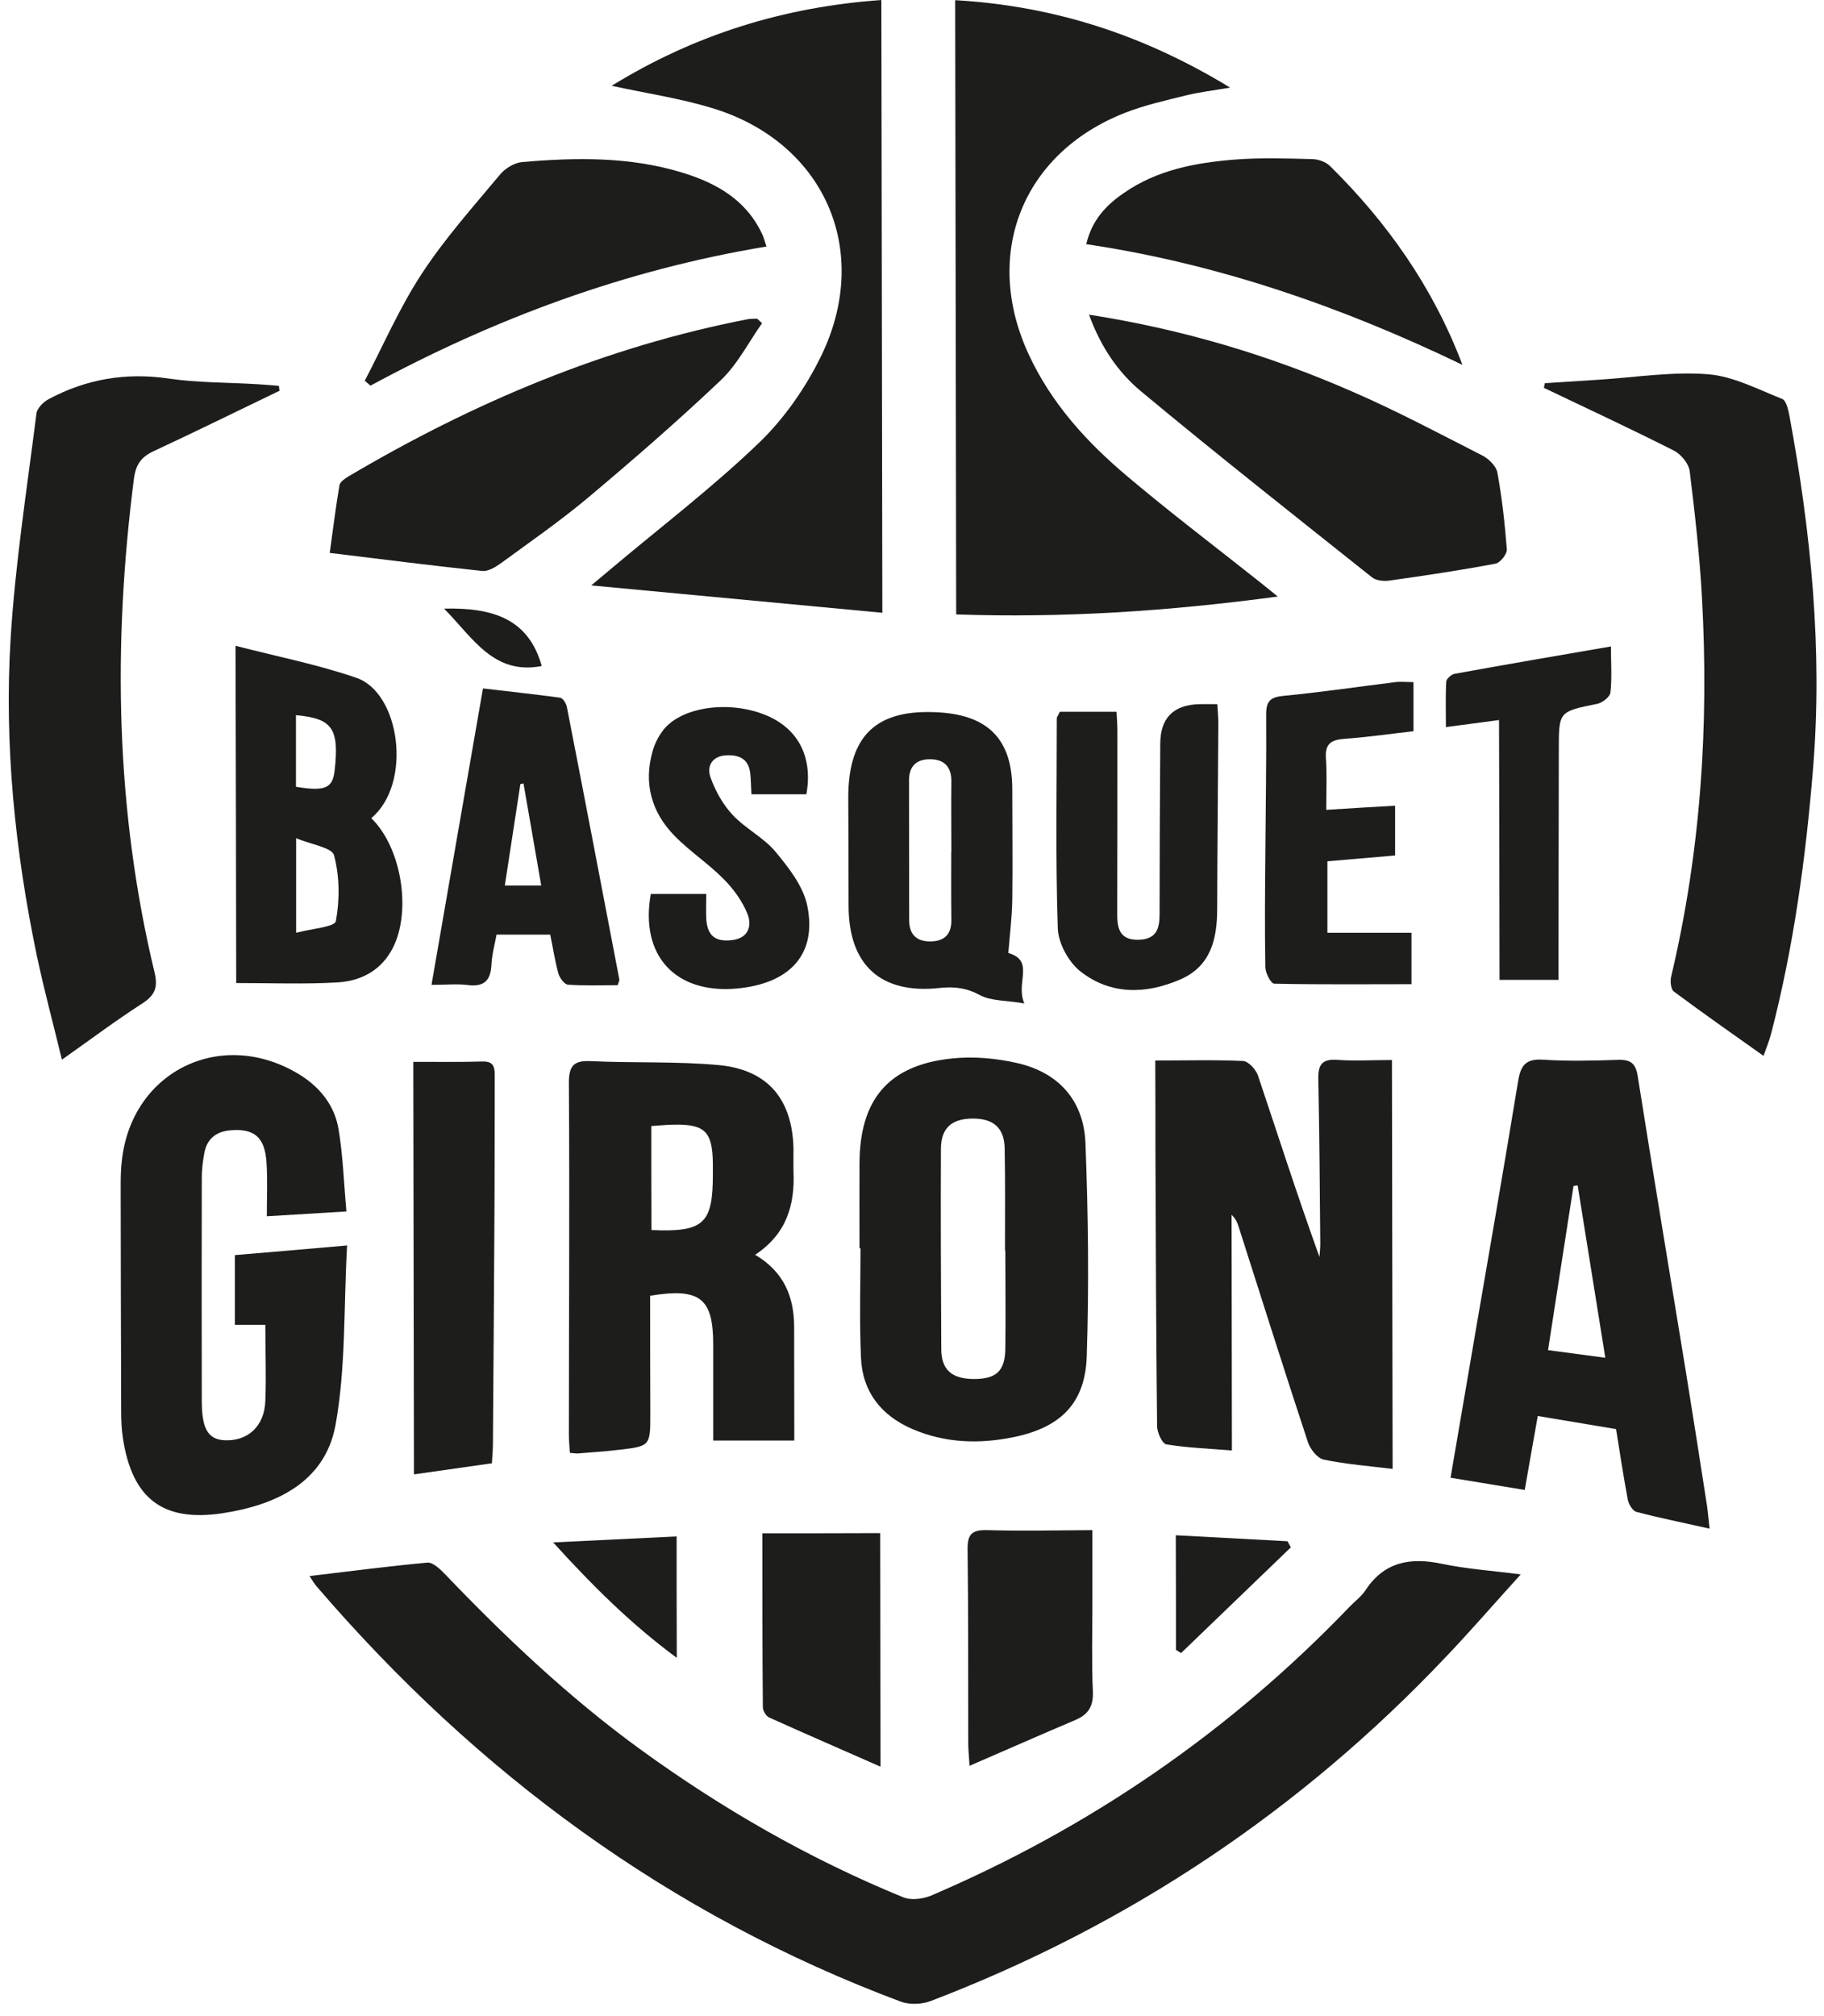
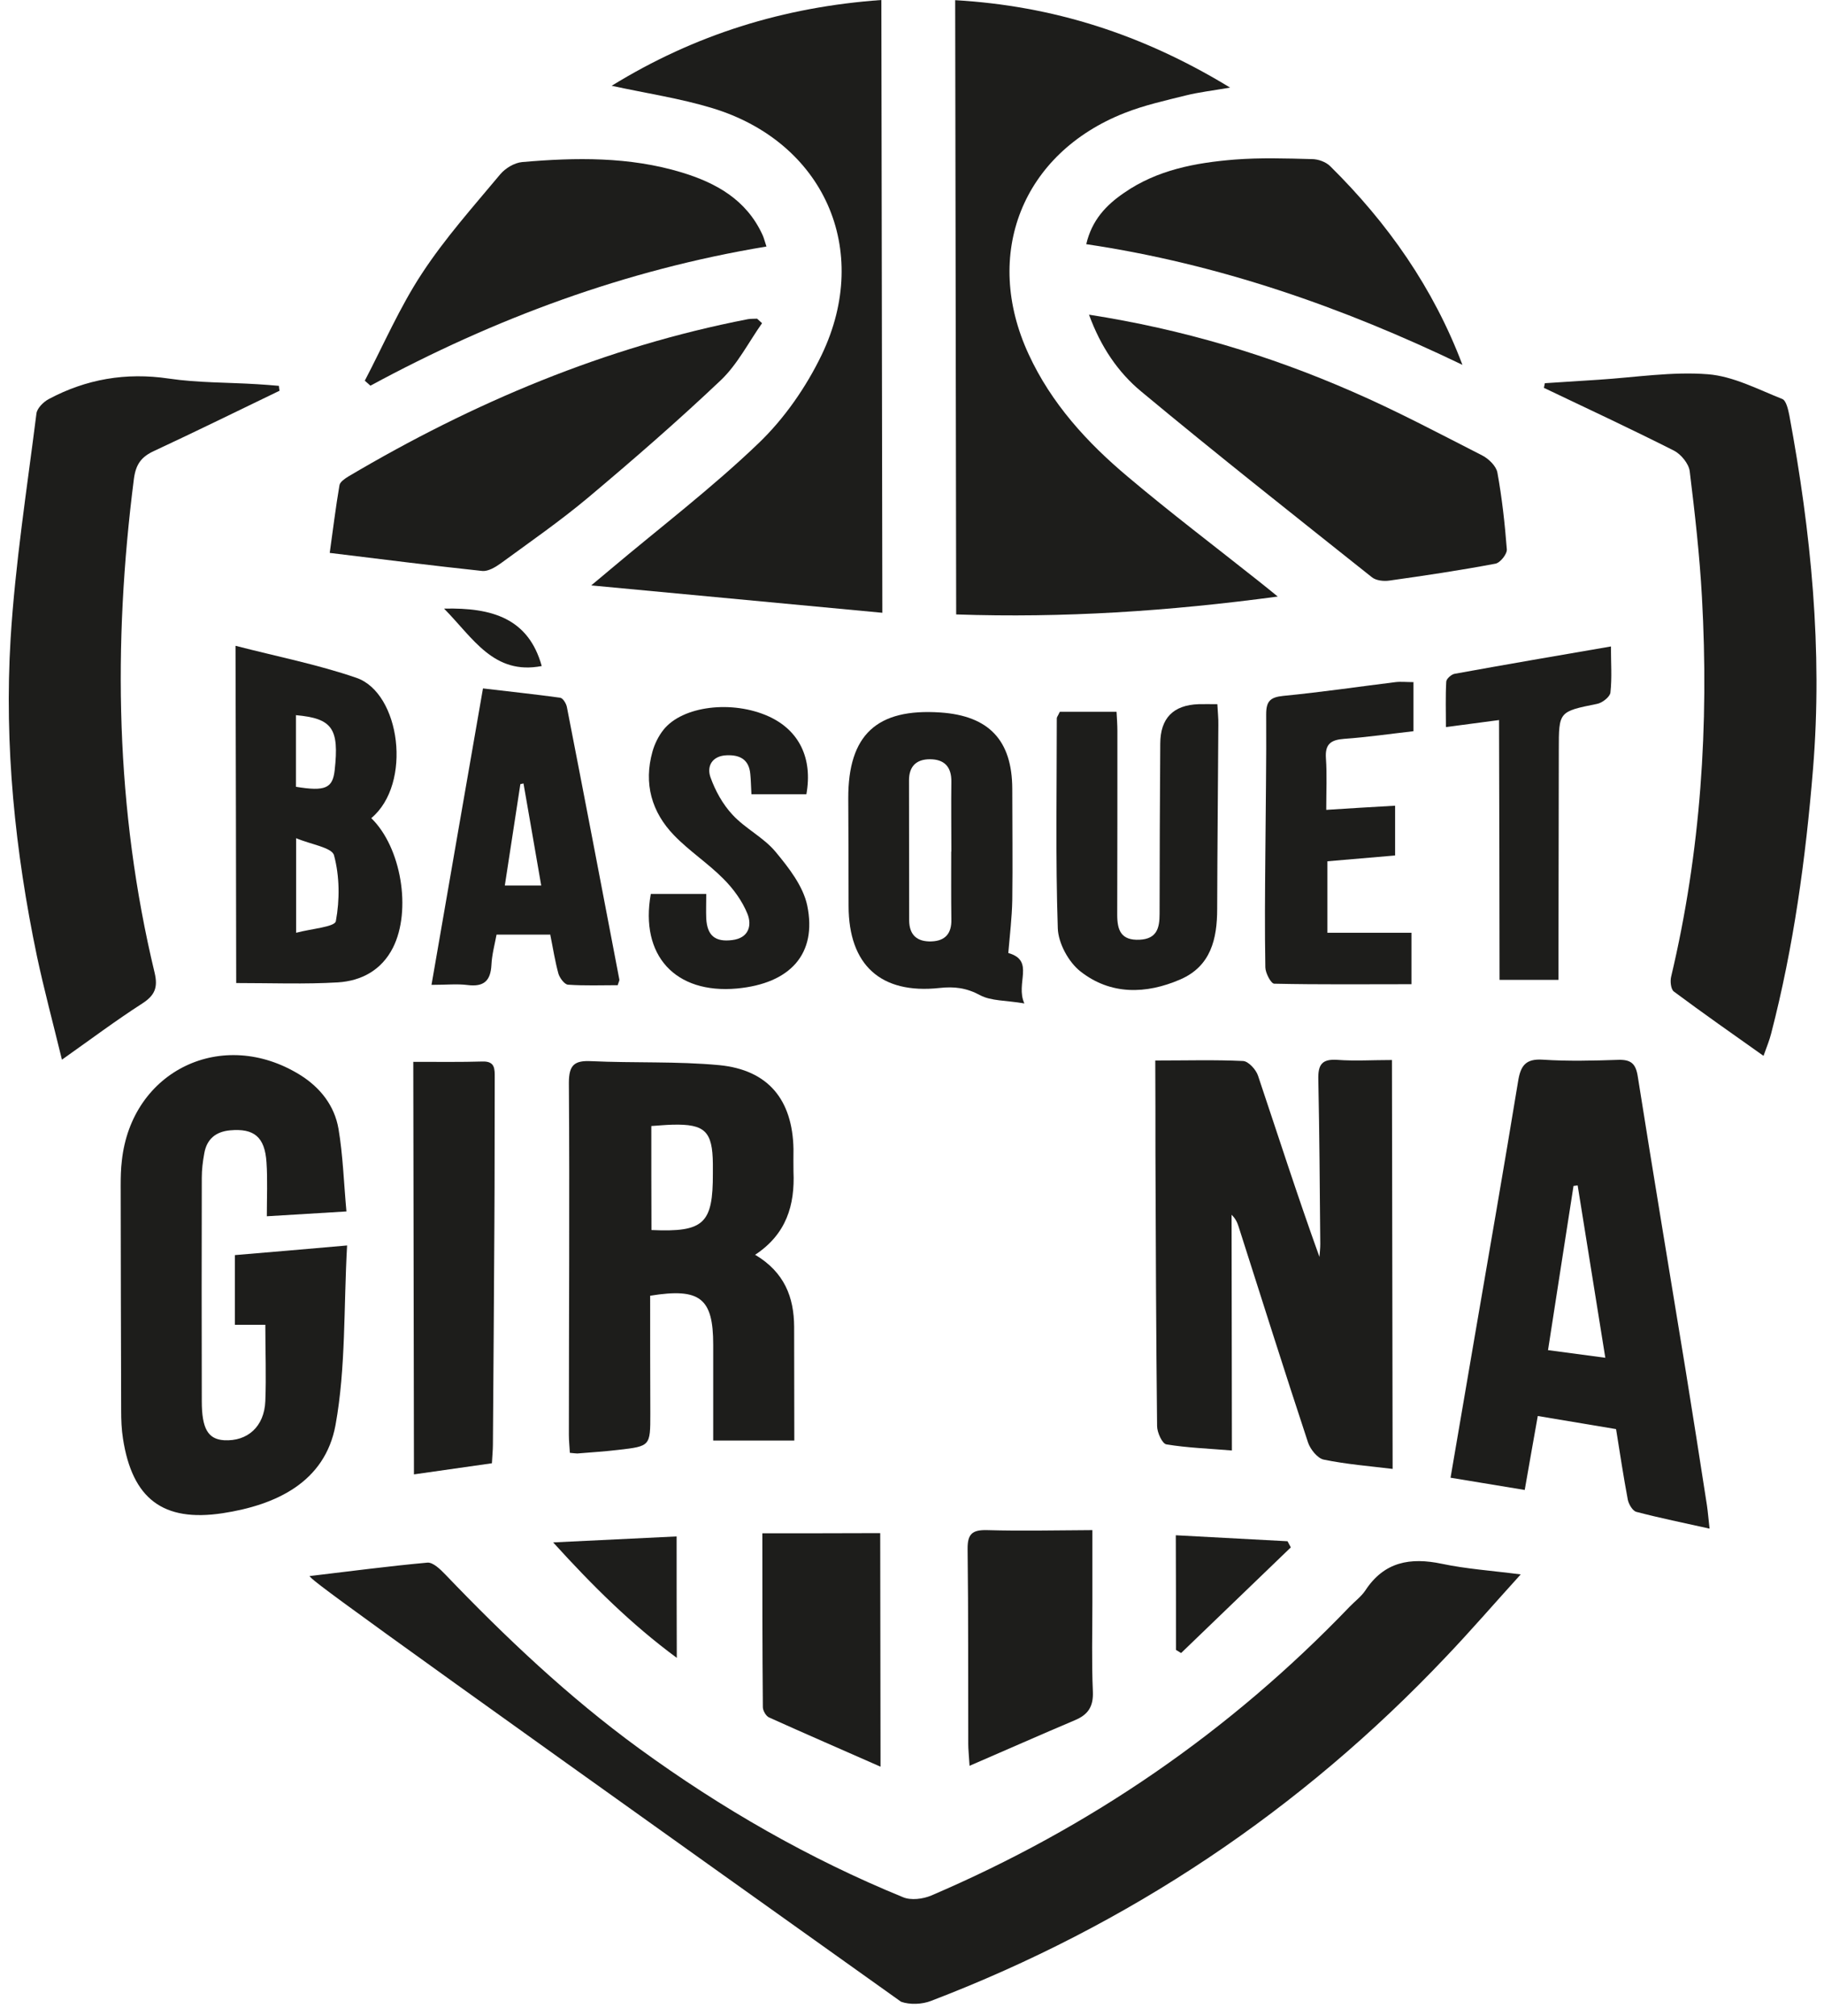
<svg xmlns="http://www.w3.org/2000/svg" width="86" height="95" viewBox="0 0 86 95" fill="none">
-   <path d="M14.586 74.28C16.513 74.053 18.324 73.811 20.15 73.646C20.415 73.623 20.759 73.959 20.993 74.201C23.833 77.165 26.806 79.979 30.131 82.403C34.009 85.225 38.145 87.602 42.578 89.415C42.952 89.572 43.514 89.501 43.904 89.337C51.396 86.132 57.982 81.613 63.632 75.726C63.881 75.468 64.178 75.249 64.373 74.96C65.263 73.599 66.496 73.388 67.986 73.701C69.133 73.943 70.32 74.022 71.701 74.201C70.444 75.585 69.344 76.86 68.189 78.071C61.322 85.326 53.214 90.737 43.896 94.302C43.475 94.466 42.898 94.489 42.484 94.341C31.567 90.26 22.483 83.567 14.914 74.749C14.82 74.639 14.75 74.514 14.586 74.264V74.28Z" fill="#1D1D1B" />
+   <path d="M14.586 74.28C16.513 74.053 18.324 73.811 20.15 73.646C20.415 73.623 20.759 73.959 20.993 74.201C23.833 77.165 26.806 79.979 30.131 82.403C34.009 85.225 38.145 87.602 42.578 89.415C42.952 89.572 43.514 89.501 43.904 89.337C51.396 86.132 57.982 81.613 63.632 75.726C63.881 75.468 64.178 75.249 64.373 74.96C65.263 73.599 66.496 73.388 67.986 73.701C69.133 73.943 70.32 74.022 71.701 74.201C70.444 75.585 69.344 76.86 68.189 78.071C61.322 85.326 53.214 90.737 43.896 94.302C43.475 94.466 42.898 94.489 42.484 94.341C14.82 74.639 14.75 74.514 14.586 74.264V74.28Z" fill="#1D1D1B" />
  <path d="M60.253 28.114C55.071 28.81 50.131 29.13 45.083 28.958C45.067 19.311 45.051 9.726 45.036 0.008C49.624 0.274 53.838 1.595 57.998 4.128C57.139 4.276 56.523 4.347 55.922 4.495C54.946 4.738 53.955 4.957 53.026 5.324C48.196 7.224 46.315 11.985 48.501 16.699C49.57 19.014 51.255 20.859 53.175 22.469C55.196 24.174 57.303 25.768 59.371 27.41C59.597 27.59 59.824 27.77 60.253 28.122V28.114Z" fill="#1D1D1B" />
  <path d="M54.478 49.981C55.953 49.981 57.287 49.942 58.614 50.005C58.864 50.02 59.223 50.411 59.316 50.7C60.268 53.538 61.181 56.384 62.211 59.238C62.227 59.034 62.25 58.831 62.25 58.628C62.227 56.04 62.211 53.452 62.157 50.872C62.141 50.184 62.321 49.903 63.046 49.95C63.866 50.012 64.693 49.958 65.629 49.958C65.637 56.423 65.653 62.795 65.661 69.229C64.568 69.096 63.476 69.01 62.414 68.791C62.118 68.729 61.782 68.307 61.673 67.986C60.557 64.609 59.488 61.216 58.403 57.823C58.341 57.627 58.263 57.44 58.068 57.252C58.068 60.919 58.083 64.593 58.083 68.361C56.975 68.268 55.976 68.236 54.993 68.072C54.798 68.041 54.556 67.509 54.556 67.212C54.509 62.936 54.494 58.651 54.478 54.367C54.478 52.944 54.478 51.529 54.47 49.981H54.478Z" fill="#1D1D1B" />
  <path d="M72.84 18.06C73.69 18.005 74.533 17.95 75.384 17.896C77.101 17.786 78.833 17.505 80.526 17.638C81.72 17.732 82.883 18.349 84.03 18.803C84.218 18.873 84.311 19.303 84.366 19.577C85.388 25.088 85.942 30.631 85.482 36.245C85.138 40.451 84.569 44.626 83.507 48.715C83.429 49.027 83.305 49.324 83.148 49.762C81.681 48.722 80.284 47.745 78.919 46.729C78.778 46.619 78.739 46.244 78.794 46.025C80.191 40.138 80.581 34.173 80.245 28.145C80.136 26.159 79.91 24.181 79.668 22.203C79.621 21.852 79.262 21.414 78.934 21.242C76.906 20.218 74.845 19.256 72.793 18.279C72.809 18.201 72.824 18.13 72.84 18.052V18.06Z" fill="#1D1D1B" />
  <path d="M13.189 18.411C11.223 19.357 9.256 20.327 7.274 21.249C6.673 21.523 6.408 21.867 6.314 22.563C5.315 30.381 5.44 38.152 7.29 45.845C7.453 46.533 7.305 46.908 6.712 47.291C5.471 48.089 4.293 48.972 2.92 49.942C2.498 48.206 2.077 46.642 1.741 45.063C0.711 40.13 0.196 35.127 0.5 30.099C0.719 26.55 1.273 23.024 1.718 19.49C1.749 19.24 2.046 18.943 2.295 18.81C4.067 17.864 5.94 17.544 7.953 17.841C9.326 18.044 10.731 18.02 12.128 18.107C12.471 18.13 12.815 18.153 13.15 18.185C13.158 18.263 13.166 18.349 13.181 18.427L13.189 18.411Z" fill="#1D1D1B" />
  <path d="M28.828 4.05C32.761 1.626 36.959 0.328 41.555 0C41.571 9.616 41.587 19.146 41.602 28.88C37.099 28.458 32.628 28.036 27.875 27.59C28.32 27.223 28.547 27.027 28.781 26.832C31.122 24.861 33.564 23.001 35.765 20.89C36.982 19.725 38.012 18.24 38.746 16.715C41.118 11.758 38.832 6.692 33.588 5.097C32.074 4.636 30.49 4.402 28.835 4.042L28.828 4.05Z" fill="#1D1D1B" />
  <path d="M12.495 62.435H11.074C11.074 61.364 11.074 60.309 11.074 59.152C12.76 59.011 14.422 58.87 16.365 58.698C16.201 61.63 16.311 64.452 15.819 67.165C15.32 69.862 13.01 70.933 10.497 71.317C7.672 71.746 6.236 70.621 5.799 67.806C5.729 67.368 5.713 66.915 5.713 66.477C5.698 62.935 5.698 59.402 5.69 55.86C5.69 55.477 5.698 55.086 5.745 54.703C6.205 50.45 10.489 48.394 14.149 50.661C15.101 51.255 15.772 52.108 15.96 53.202C16.17 54.445 16.209 55.719 16.334 57.095C15.008 57.174 13.868 57.244 12.581 57.322C12.581 56.423 12.62 55.602 12.565 54.781C12.487 53.577 11.972 53.171 10.848 53.272C10.169 53.335 9.748 53.687 9.631 54.359C9.561 54.734 9.514 55.125 9.514 55.508C9.506 59.019 9.506 62.529 9.514 66.031C9.514 67.337 9.81 67.83 10.567 67.877C11.668 67.939 12.463 67.236 12.51 66.031C12.557 64.851 12.51 63.67 12.51 62.435H12.495Z" fill="#1D1D1B" />
  <path d="M71.896 70.222C70.71 70.027 69.586 69.839 68.392 69.644C68.782 67.384 69.149 65.234 69.516 63.076C70.21 59.042 70.913 55.008 71.576 50.966C71.693 50.231 71.927 49.887 72.746 49.942C73.925 50.02 75.119 49.989 76.305 49.95C76.89 49.934 77.124 50.122 77.218 50.724C77.951 55.352 78.724 59.98 79.481 64.609C79.824 66.719 80.152 68.83 80.48 70.941C80.527 71.254 80.55 71.575 80.605 72.044C79.38 71.77 78.256 71.543 77.156 71.254C76.976 71.207 76.797 70.902 76.75 70.683C76.547 69.604 76.383 68.518 76.196 67.353C75.01 67.157 73.823 66.954 72.505 66.735C72.302 67.892 72.099 69.002 71.888 70.23L71.896 70.222ZM72.981 63.631C73.956 63.764 74.783 63.874 75.689 63.991C75.244 61.208 74.814 58.542 74.385 55.868C74.323 55.876 74.253 55.884 74.19 55.892C73.792 58.432 73.402 60.973 72.988 63.631H72.981Z" fill="#1D1D1B" />
  <path d="M35.617 59.144C36.983 59.965 37.435 61.129 37.443 62.529C37.451 64.28 37.443 66.023 37.451 67.892C36.187 67.892 34.985 67.892 33.627 67.892C33.627 67.321 33.627 66.68 33.627 66.047C33.627 65.156 33.627 64.264 33.627 63.373C33.627 61.184 33.011 60.684 30.654 61.067C30.654 62.904 30.654 64.773 30.662 66.633C30.662 68.15 30.662 68.158 29.171 68.33C28.523 68.408 27.876 68.447 27.22 68.502C27.134 68.502 27.049 68.486 26.869 68.471C26.854 68.189 26.822 67.908 26.822 67.618C26.822 62.091 26.861 56.564 26.822 51.036C26.822 50.192 27.08 49.973 27.876 50.012C29.889 50.106 31.91 50.012 33.916 50.2C36.226 50.426 37.365 51.834 37.412 54.148C37.412 54.508 37.404 54.859 37.412 55.219C37.482 56.79 37.084 58.166 35.593 59.144H35.617ZM30.724 57.971C33.19 58.08 33.619 57.674 33.611 55.297C33.611 55.149 33.611 55 33.611 54.852C33.596 53.319 33.237 52.967 31.707 53.006C31.387 53.014 31.075 53.045 30.709 53.069C30.709 54.734 30.709 56.321 30.716 57.971H30.724Z" fill="#1D1D1B" />
-   <path d="M40.525 58.823C40.525 57.486 40.517 56.15 40.525 54.813C40.541 51.81 41.898 50.2 44.864 49.887C45.878 49.778 46.947 49.872 47.946 50.098C49.889 50.536 51.091 51.842 51.177 53.851C51.309 57.205 51.349 60.567 51.239 63.921C51.169 66.133 50.006 67.275 47.806 67.728C46.183 68.064 44.559 68.017 43.007 67.345C41.547 66.712 40.665 65.594 40.595 63.999C40.517 62.279 40.572 60.551 40.572 58.831C40.564 58.831 40.548 58.831 40.541 58.831L40.525 58.823ZM47.4 58.933C47.4 58.933 47.392 58.933 47.384 58.933C47.384 57.33 47.4 55.727 47.369 54.125C47.353 53.147 46.83 52.702 45.824 52.717C44.864 52.733 44.372 53.171 44.364 54.125C44.349 57.275 44.364 60.418 44.38 63.569C44.38 64.562 44.879 64.984 45.909 64.992C46.963 64.992 47.384 64.632 47.4 63.569C47.423 62.029 47.4 60.481 47.4 58.941V58.933Z" fill="#1D1D1B" />
  <path d="M51.349 14.831C55.758 15.519 59.832 16.738 63.749 18.451C65.841 19.358 67.854 20.429 69.891 21.468C70.195 21.625 70.546 21.969 70.601 22.274C70.819 23.47 70.952 24.682 71.046 25.893C71.061 26.112 70.733 26.527 70.507 26.566C68.845 26.879 67.175 27.129 65.505 27.363C65.24 27.402 64.881 27.363 64.686 27.207C61.041 24.306 57.389 21.429 53.807 18.451C52.722 17.552 51.903 16.355 51.349 14.839V14.831Z" fill="#1D1D1B" />
  <path d="M35.937 15.222C35.297 16.129 34.774 17.169 33.986 17.919C31.965 19.834 29.858 21.664 27.727 23.454C26.409 24.557 24.988 25.542 23.599 26.558C23.349 26.738 23.014 26.933 22.741 26.91C20.392 26.66 18.043 26.363 15.546 26.058C15.702 24.955 15.827 23.908 16.006 22.868C16.03 22.712 16.264 22.555 16.428 22.454C22.312 18.974 28.531 16.348 35.266 15.042C35.406 15.019 35.554 15.026 35.695 15.019C35.773 15.089 35.851 15.159 35.929 15.23L35.937 15.222Z" fill="#1D1D1B" />
  <path d="M11.137 46.322C11.129 41.029 11.121 35.861 11.105 30.436C13.072 30.944 14.984 31.319 16.802 31.945C18.878 32.656 19.448 36.94 17.505 38.559C18.917 39.927 19.416 42.906 18.527 44.665C17.988 45.728 17.036 46.228 15.936 46.299C14.375 46.392 12.799 46.33 11.137 46.33V46.322ZM13.962 39.505C13.962 41.108 13.962 42.421 13.962 43.961C14.695 43.766 15.788 43.687 15.835 43.414C16.022 42.405 16.014 41.295 15.749 40.31C15.647 39.935 14.656 39.802 13.946 39.497L13.962 39.505ZM13.954 33.712C13.954 34.877 13.954 35.987 13.954 37.081C15.335 37.308 15.686 37.151 15.78 36.299C15.998 34.329 15.671 33.86 13.946 33.704L13.954 33.712Z" fill="#1D1D1B" />
  <path d="M36.14 11.618C29.475 12.72 23.318 15.011 17.465 18.177C17.38 18.099 17.286 18.021 17.2 17.942C18.082 16.254 18.847 14.479 19.892 12.892C20.977 11.235 22.312 9.741 23.584 8.217C23.826 7.928 24.255 7.67 24.621 7.638C27.142 7.419 29.67 7.38 32.129 8.123C33.76 8.616 35.195 9.413 35.952 11.07C36.015 11.203 36.046 11.344 36.14 11.626V11.618Z" fill="#1D1D1B" />
  <path d="M68.946 17.192C63.304 14.479 57.475 12.438 51.216 11.508C51.482 10.367 52.16 9.663 52.995 9.092C54.556 8.006 56.367 7.67 58.208 7.521C59.418 7.427 60.635 7.466 61.853 7.498C62.149 7.498 62.516 7.63 62.719 7.834C65.427 10.508 67.581 13.564 68.954 17.2L68.946 17.192Z" fill="#1D1D1B" />
  <path d="M47.541 44.915C48.813 45.275 47.861 46.338 48.298 47.291C47.431 47.143 46.729 47.182 46.206 46.901C45.566 46.557 44.997 46.486 44.287 46.564C41.524 46.861 40.018 45.478 40.01 42.71C40.01 41.014 40.002 39.325 39.995 37.628C39.987 34.634 41.337 33.375 44.341 33.579C46.628 33.735 47.72 34.892 47.728 37.175C47.728 38.926 47.751 40.677 47.728 42.429C47.712 43.25 47.611 44.071 47.541 44.907V44.915ZM44.856 40.13C44.856 39.036 44.841 37.933 44.856 36.839C44.864 36.135 44.521 35.783 43.842 35.783C43.202 35.783 42.859 36.12 42.859 36.776C42.859 38.973 42.866 41.17 42.866 43.359C42.866 44.078 43.249 44.391 43.92 44.368C44.568 44.344 44.872 43.992 44.856 43.336C44.841 42.264 44.849 41.201 44.849 40.13H44.856Z" fill="#1D1D1B" />
  <path d="M25.932 44.047C25.089 44.047 24.301 44.047 23.412 44.047C23.326 44.508 23.193 44.993 23.17 45.478C23.131 46.244 22.795 46.518 22.046 46.424C21.554 46.361 21.047 46.416 20.345 46.416C21.156 41.725 21.952 37.159 22.772 32.445C24.02 32.594 25.214 32.719 26.408 32.883C26.541 32.898 26.697 33.157 26.728 33.321C27.563 37.597 28.383 41.882 29.202 46.166C29.21 46.221 29.171 46.275 29.124 46.432C28.367 46.432 27.571 46.463 26.783 46.408C26.619 46.4 26.392 46.095 26.33 45.892C26.166 45.298 26.073 44.68 25.94 44.032L25.932 44.047ZM24.676 36.925L24.535 36.956C24.293 38.52 24.051 40.091 23.802 41.733H25.518C25.238 40.099 24.957 38.512 24.683 36.925H24.676Z" fill="#1D1D1B" />
  <path d="M49.976 33.547H52.644C52.66 33.837 52.684 34.149 52.684 34.462C52.684 37.347 52.684 40.232 52.676 43.117C52.676 43.852 52.863 44.328 53.729 44.289C54.548 44.25 54.673 43.734 54.673 43.078C54.673 40.404 54.689 37.722 54.705 35.048C54.71 33.85 55.313 33.229 56.515 33.188C56.78 33.18 57.038 33.188 57.397 33.188C57.413 33.539 57.452 33.852 57.444 34.173C57.428 37.058 57.397 39.943 57.389 42.827C57.389 44.25 57.093 45.532 55.657 46.158C54.041 46.861 52.364 46.901 50.943 45.783C50.381 45.345 49.898 44.453 49.874 43.75C49.765 40.451 49.827 37.151 49.827 33.852C49.827 33.797 49.874 33.751 49.96 33.563L49.976 33.547Z" fill="#1D1D1B" />
  <path d="M19.486 50.044C20.696 50.044 21.726 50.059 22.756 50.028C23.349 50.012 23.326 50.388 23.326 50.794C23.318 53.085 23.326 55.368 23.31 57.658C23.294 61.137 23.263 64.609 23.24 68.088C23.24 68.353 23.209 68.612 23.193 68.963C21.983 69.135 20.79 69.307 19.517 69.487C19.51 63.014 19.494 56.595 19.486 50.051V50.044Z" fill="#1D1D1B" />
  <path d="M66.644 32.132C66.644 32.891 66.644 33.626 66.644 34.462C65.544 34.587 64.459 34.744 63.374 34.822C62.75 34.869 62.469 35.064 62.516 35.736C62.57 36.503 62.531 37.269 62.531 38.168C63.624 38.097 64.67 38.035 65.778 37.972C65.778 38.793 65.778 39.52 65.778 40.318C64.709 40.412 63.678 40.498 62.586 40.592C62.586 41.694 62.586 42.796 62.586 43.961H66.55C66.55 44.712 66.55 45.462 66.55 46.385C64.389 46.385 62.235 46.408 60.081 46.361C59.925 46.361 59.667 45.861 59.66 45.595C59.628 43.812 59.644 42.03 59.66 40.248C59.675 38.051 59.714 35.854 59.699 33.657C59.699 33.047 59.894 32.859 60.502 32.797C62.274 32.625 64.03 32.367 65.793 32.148C66.051 32.117 66.316 32.148 66.636 32.148L66.644 32.132Z" fill="#1D1D1B" />
  <path d="M38.012 37.433H35.429C35.406 37.05 35.406 36.761 35.375 36.471C35.312 35.791 34.883 35.572 34.267 35.596C33.588 35.619 33.315 36.096 33.494 36.62C33.72 37.261 34.079 37.91 34.54 38.402C35.141 39.051 35.999 39.466 36.561 40.138C37.185 40.889 37.864 41.756 38.059 42.671C38.535 44.962 37.255 46.353 34.75 46.588C31.84 46.854 30.162 45.032 30.685 42.132C31.496 42.132 32.324 42.132 33.299 42.132C33.299 42.554 33.283 42.929 33.299 43.297C33.346 44.094 33.72 44.407 34.524 44.305C35.304 44.211 35.461 43.617 35.242 43.07C35 42.468 34.579 41.889 34.118 41.428C33.393 40.693 32.503 40.114 31.785 39.372C30.724 38.277 30.341 36.933 30.763 35.424C30.864 35.064 31.044 34.697 31.278 34.4C32.175 33.266 34.524 32.984 36.249 33.766C37.685 34.423 38.324 35.744 38.02 37.433H38.012Z" fill="#1D1D1B" />
  <path d="M45.714 83.231C45.683 82.707 45.652 82.45 45.652 82.192C45.644 79.135 45.66 76.07 45.621 73.013C45.613 72.294 45.839 72.098 46.534 72.114C48.157 72.161 49.78 72.122 51.505 72.114C51.505 73.404 51.505 74.467 51.505 75.531C51.505 76.93 51.466 78.329 51.528 79.721C51.559 80.44 51.294 80.816 50.678 81.073C49.054 81.761 47.447 82.473 45.707 83.224L45.714 83.231Z" fill="#1D1D1B" />
  <path d="M70.663 33.938C69.773 34.056 69.047 34.149 68.174 34.267C68.174 33.524 68.15 32.828 68.189 32.132C68.189 31.999 68.423 31.788 68.579 31.757C70.991 31.319 73.402 30.905 75.954 30.467C75.954 31.241 76.008 31.945 75.93 32.641C75.907 32.844 75.548 33.125 75.306 33.172C73.496 33.539 73.496 33.524 73.496 35.346C73.496 38.614 73.48 41.881 73.48 45.149C73.48 45.47 73.48 45.791 73.48 46.181C72.528 46.181 71.654 46.181 70.702 46.181C70.702 42.116 70.686 38.058 70.678 33.931L70.663 33.938Z" fill="#1D1D1B" />
  <path d="M35.952 72.263C37.841 72.263 39.636 72.263 41.501 72.255C41.501 75.804 41.516 79.4 41.516 83.263C39.69 82.457 37.973 81.715 36.257 80.941C36.116 80.878 35.968 80.62 35.968 80.456C35.944 77.766 35.944 75.069 35.944 72.27L35.952 72.263Z" fill="#1D1D1B" />
  <path d="M26.088 72.693C28.18 72.591 30.006 72.505 31.902 72.411C31.902 74.303 31.902 76.117 31.91 78.134C29.772 76.555 27.977 74.78 26.081 72.693H26.088Z" fill="#1D1D1B" />
  <path d="M55.446 77.767C55.446 76.007 55.446 74.248 55.438 72.356C57.209 72.45 58.957 72.544 60.705 72.638C60.76 72.732 60.807 72.833 60.861 72.927C59.137 74.585 57.412 76.25 55.688 77.907C55.61 77.86 55.532 77.814 55.446 77.759V77.767Z" fill="#1D1D1B" />
  <path d="M20.938 28.684C23.209 28.63 24.918 29.146 25.542 31.39C23.279 31.827 22.311 30.076 20.938 28.684Z" fill="#1D1D1B" />
</svg>